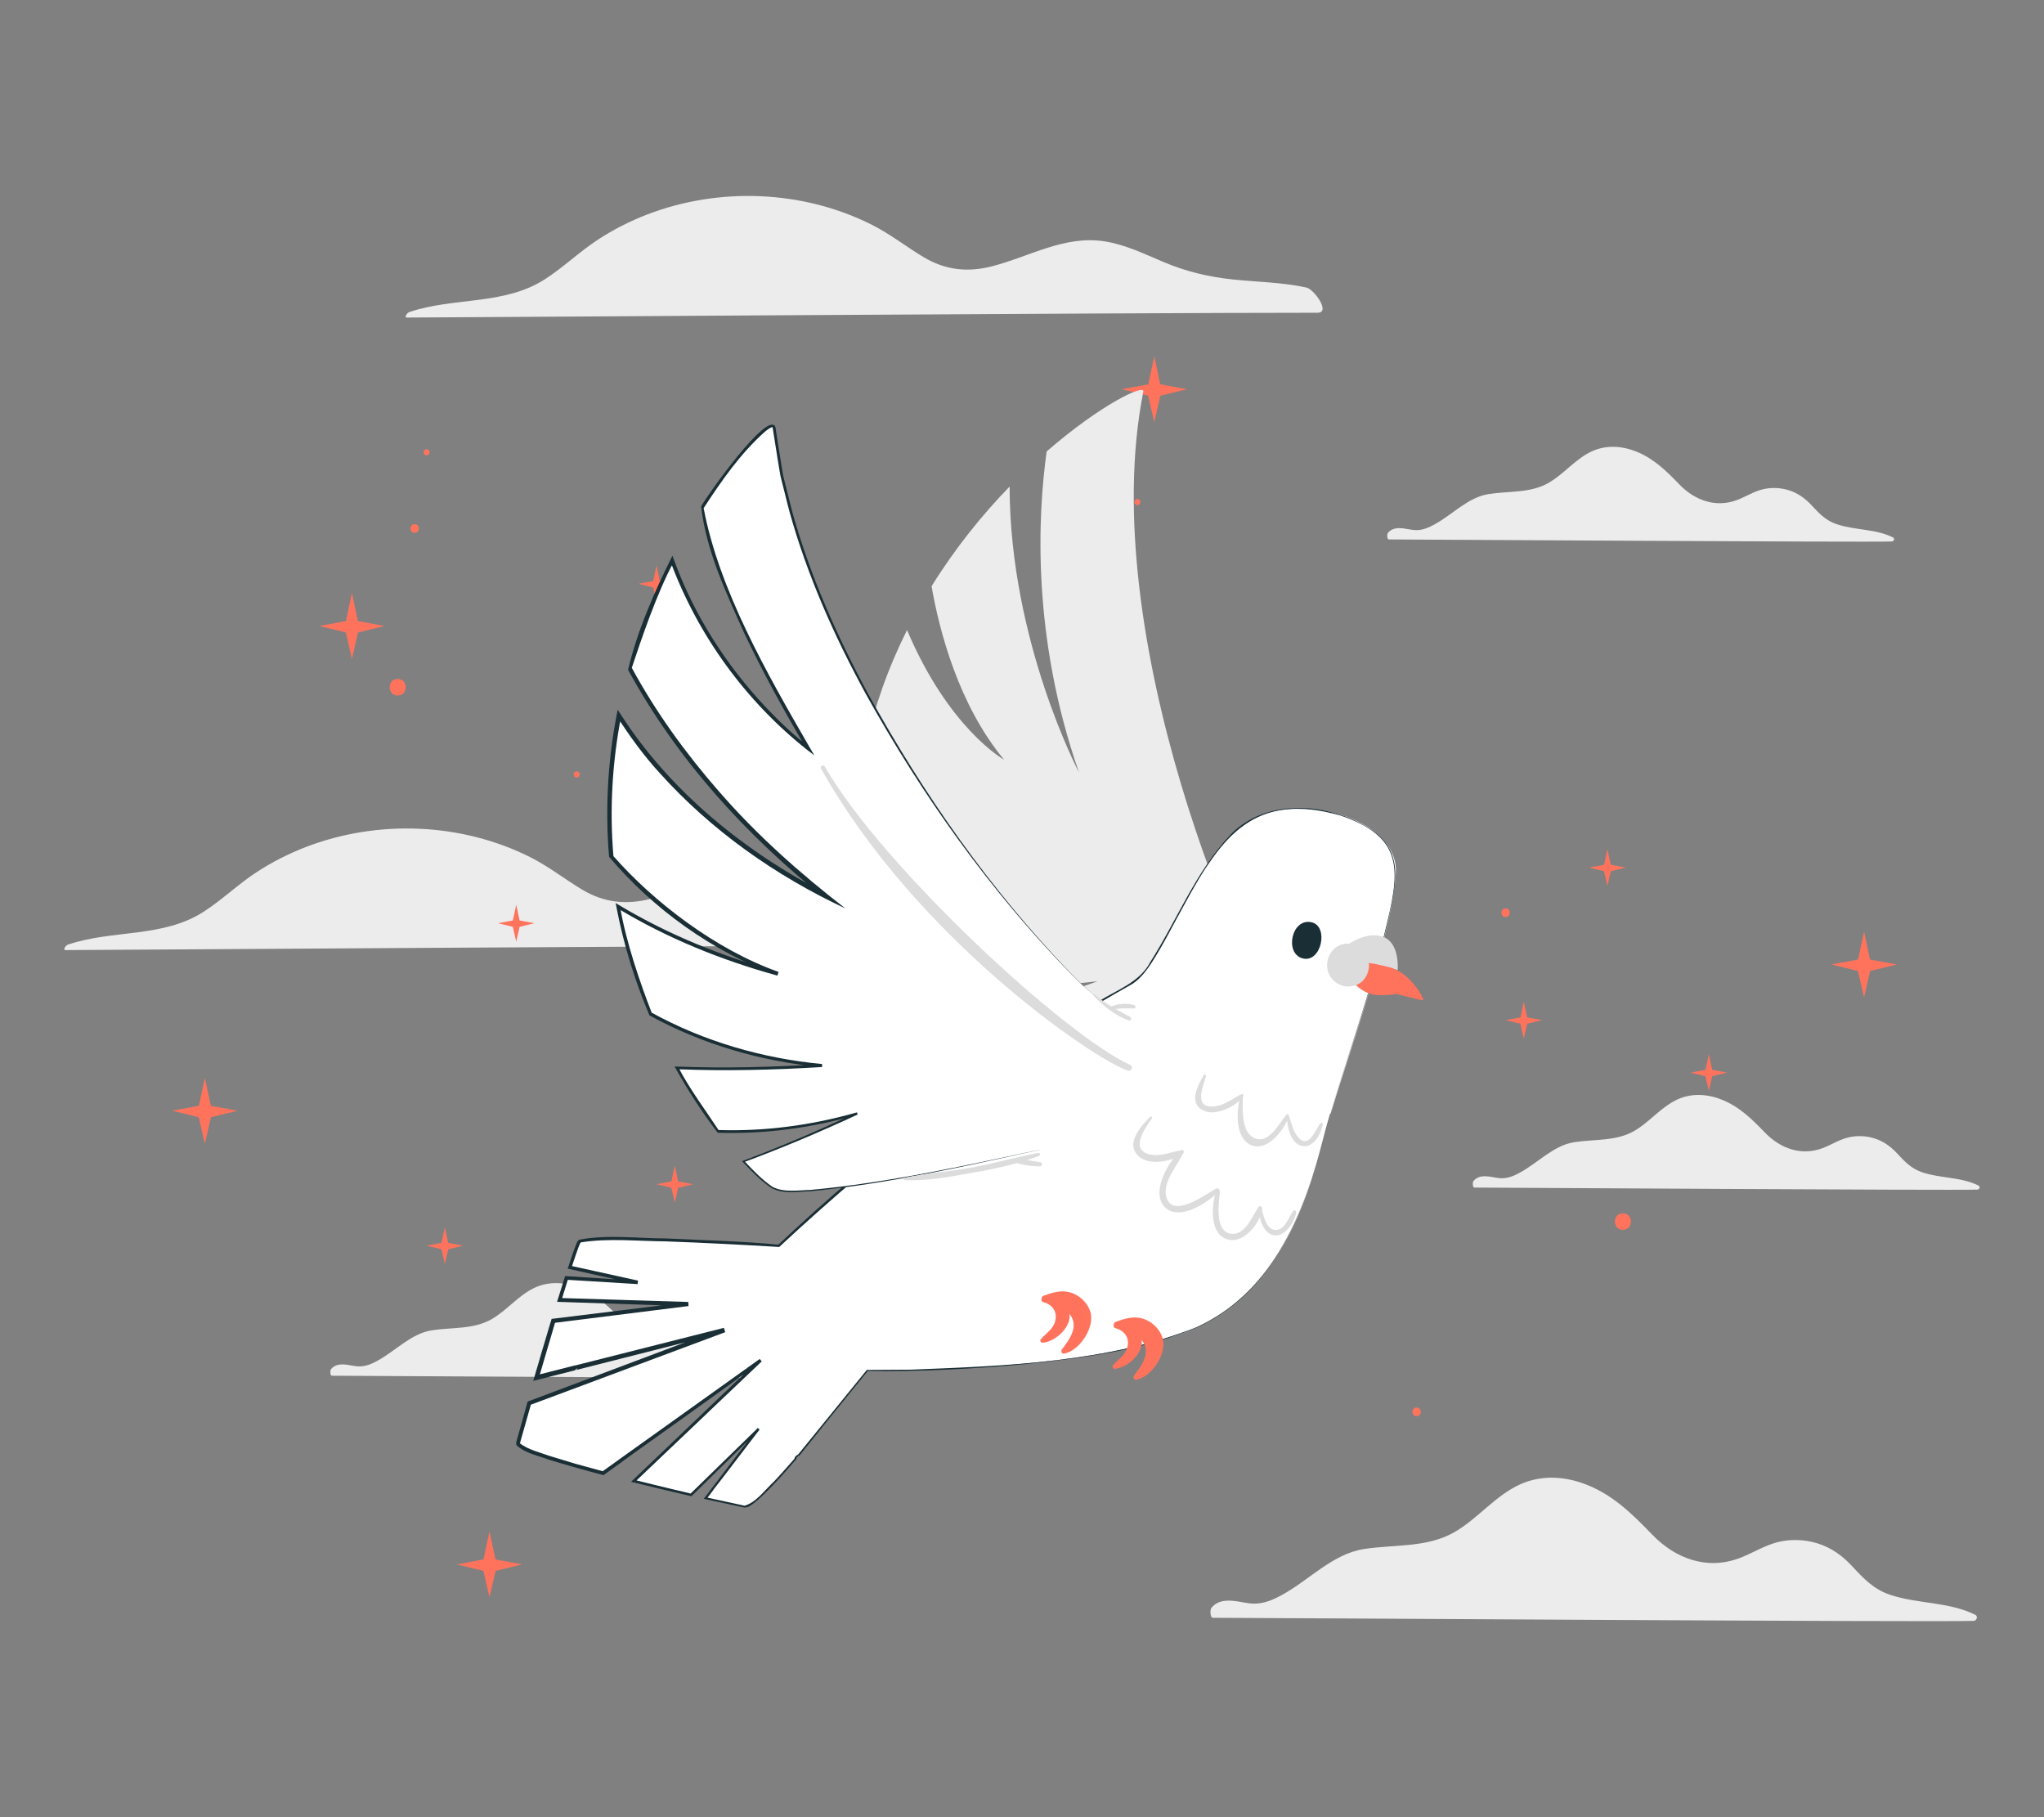
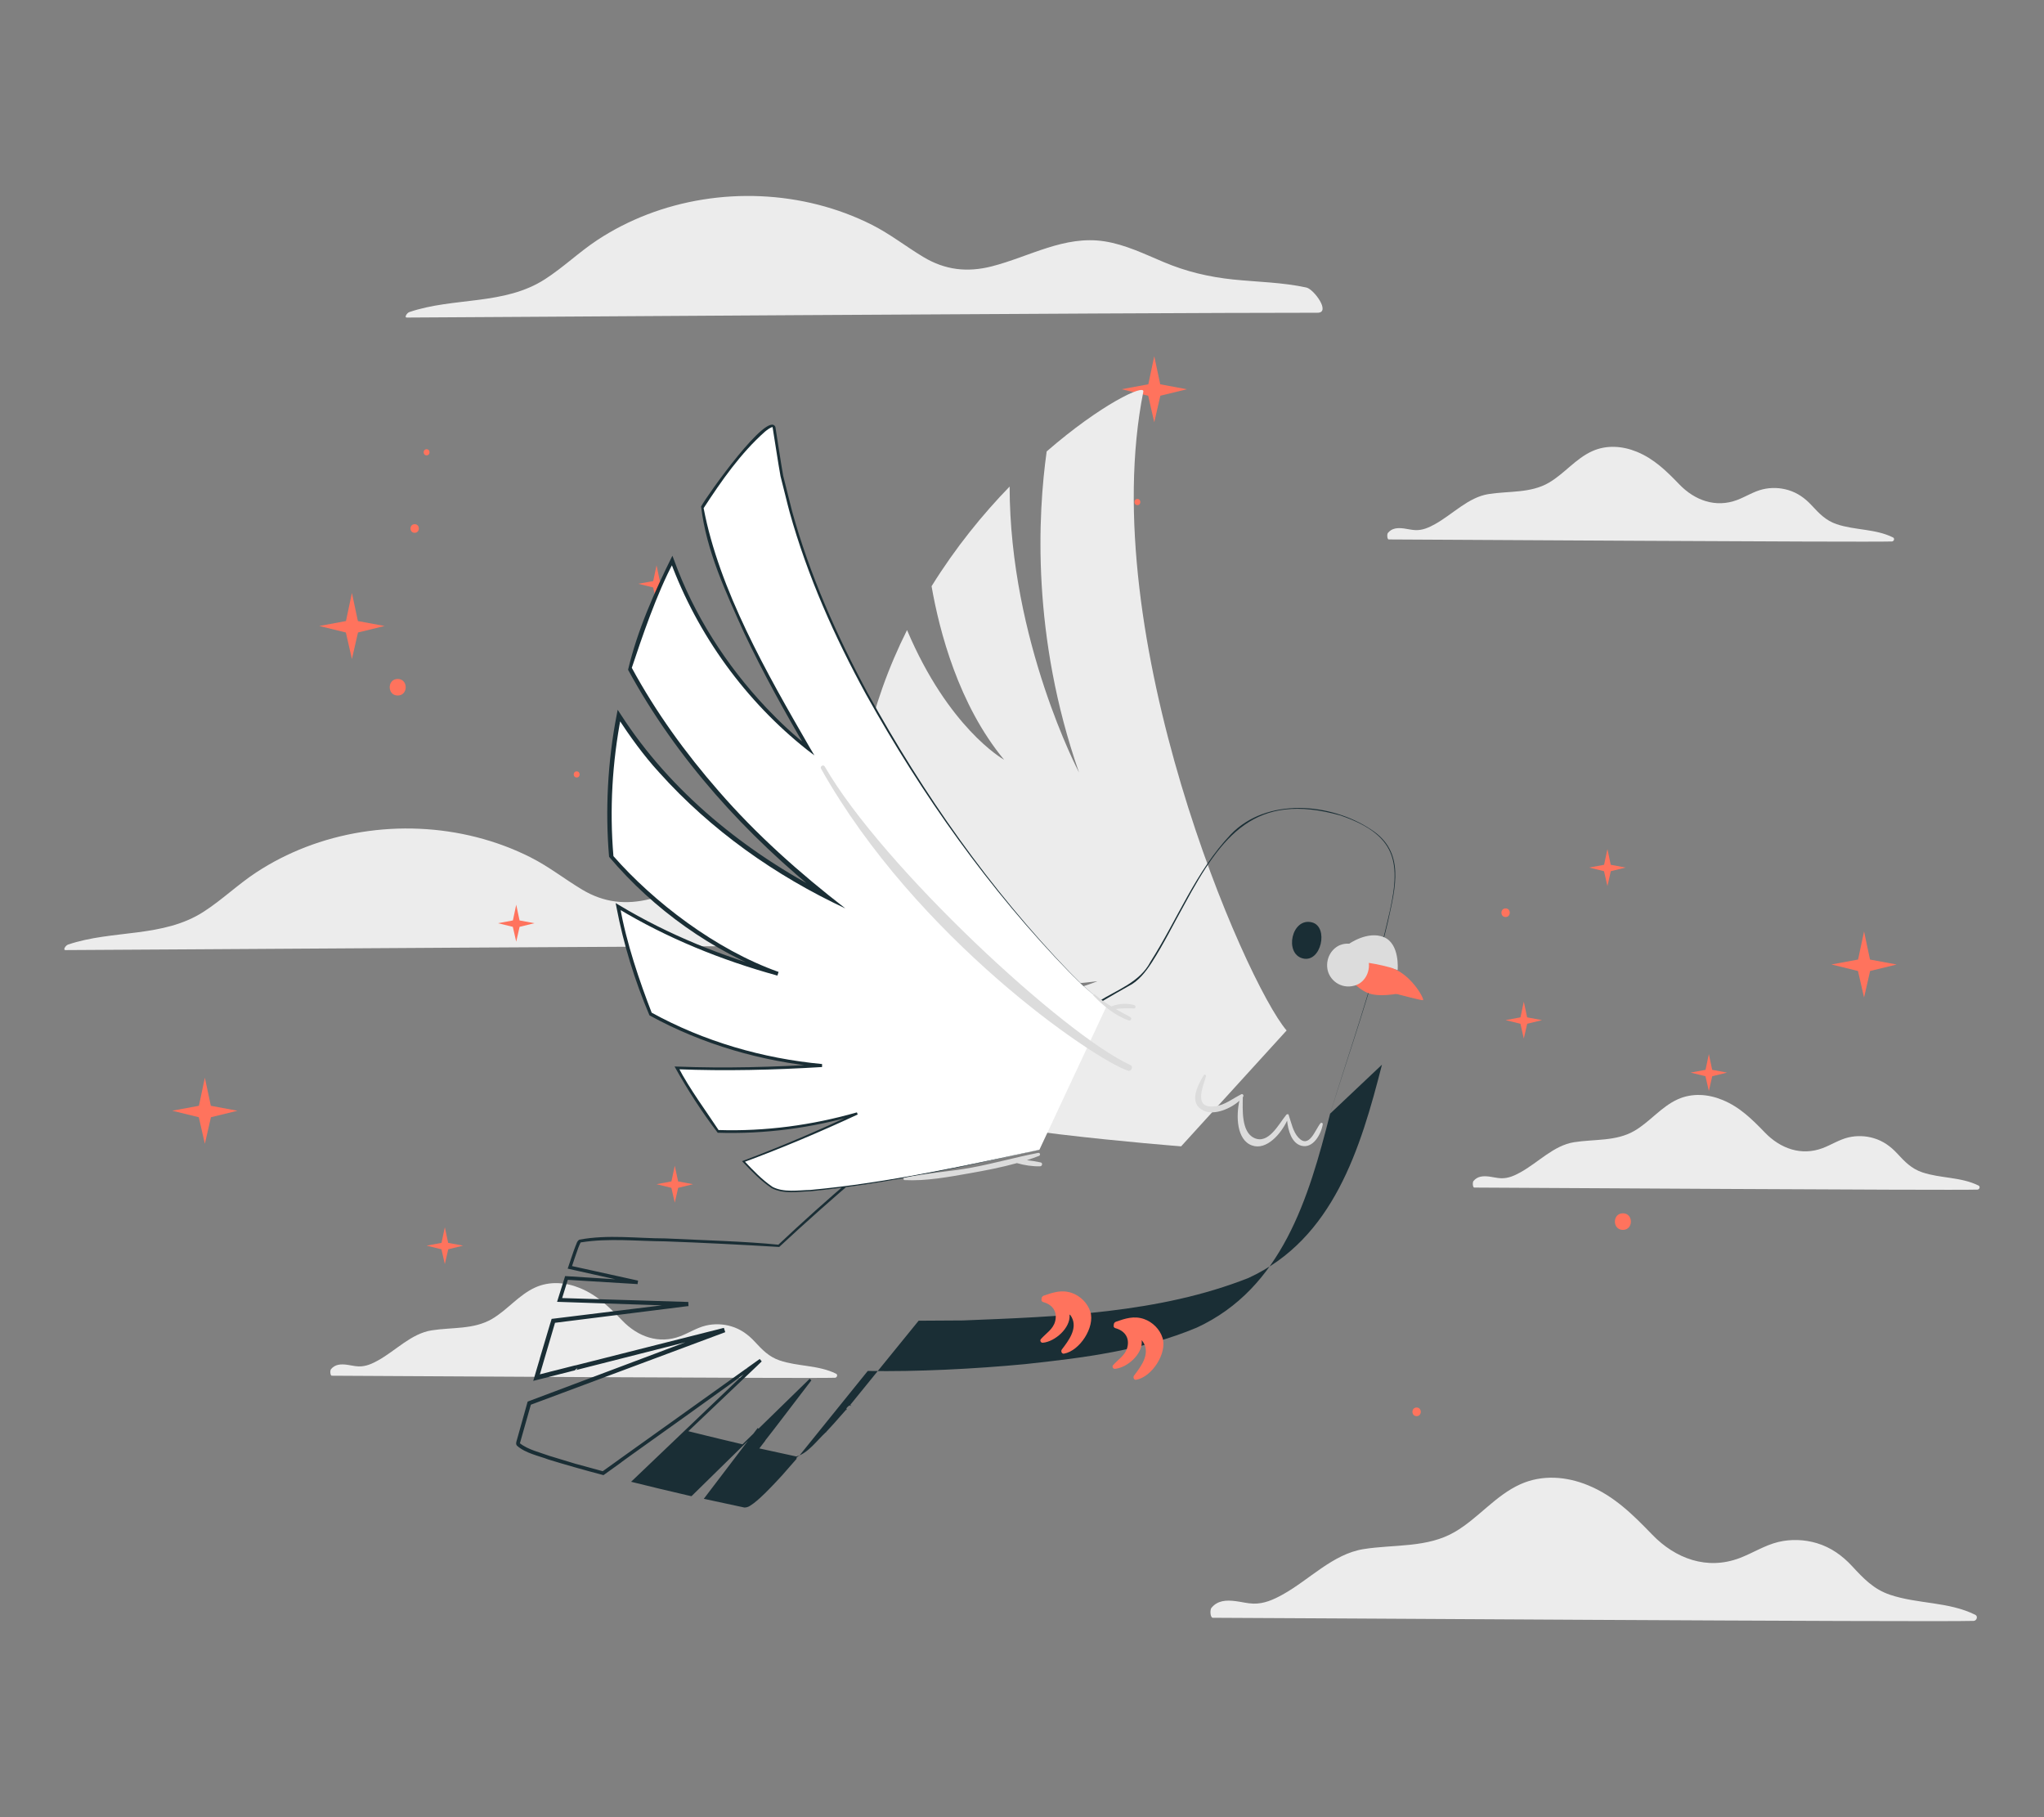
<svg xmlns="http://www.w3.org/2000/svg" id="Layer_2" data-name="Layer 2" viewBox="0 0 540 480">
  <rect x="0" y="0" width="540" height="480" fill="#808080" stroke="none" />
  <defs>
    <style>
      .cls-1 {
        fill: #dcdcdc;
      }

      .cls-1, .cls-2, .cls-3, .cls-4, .cls-5, .cls-6 {
        stroke-width: 0px;
      }

      .cls-2 {
        fill: #ff735d;
      }

      .cls-3 {
        fill: #ececec;
      }

      .cls-4 {
        fill: none;
      }

      .cls-5 {
        fill: #1a2e35;
      }

      .cls-6 {
        fill: #fff;
      }
    </style>
  </defs>
  <g id="Layer_2-2" data-name="Layer 2">
    <g>
      <rect class="cls-4" width="540" height="480" />
      <g>
        <path class="cls-3" d="m107.42,83.88c7.29,0,189.25-1.27,240.65-1.27,3.6,0-.95-6.22-2.93-6.66-6.32-1.38-12.9-1.46-19.33-2.12-6.45-.67-12.44-2.09-18.42-4.62-5.06-2.13-10.1-4.6-15.58-5.46-10.59-1.66-19.88,4.08-29.81,6.61-6.45,1.64-12.31.98-18.05-2.47-4.59-2.75-8.76-6.06-13.57-8.49-18.23-9.21-40.44-10.06-59.46-2.72-4.55,1.76-8.93,3.98-13.01,6.66-4.85,3.18-9.03,7.25-13.9,10.39-10.78,6.98-24.1,4.71-35.86,8.7-.65.22-1.37,1.43-.74,1.43Z" />
        <path class="cls-3" d="m17.24,250.96c7.29,0,189.25-1.27,240.65-1.27,3.59,0-.95-6.22-2.93-6.66-6.32-1.38-12.9-1.46-19.33-2.12-6.45-.67-12.44-2.09-18.42-4.62-5.06-2.13-10.1-4.6-15.58-5.46-10.59-1.66-19.88,4.08-29.81,6.61-6.45,1.64-12.31.98-18.05-2.47-4.59-2.75-8.76-6.06-13.57-8.49-18.23-9.21-40.44-10.06-59.46-2.72-4.55,1.76-8.93,3.98-13.01,6.66-4.85,3.18-9.03,7.25-13.9,10.39-10.78,6.98-24.1,4.71-35.86,8.7-.65.22-1.37,1.43-.74,1.43Z" />
        <path class="cls-3" d="m320.42,427.33c10.64,0,189.72,1.18,200.98.82.81-.02,1.24-1.21.44-1.61-7.09-3.51-15.14-2.81-22.52-5.29-4.34-1.46-7-4.3-10.01-7.55-2.6-2.81-5.62-4.97-9.32-6.08-3.28-.98-6.82-1.11-10.15-.32-3.63.87-6.79,2.95-10.26,4.26-8.6,3.25-16.96.16-23.1-6.21-5.07-5.25-10.05-10.2-16.93-13.02-5.77-2.37-12.17-2.86-17.94-.25-6.57,2.98-11.08,8.96-17.25,12.56-7.31,4.28-16.06,3.26-24.14,4.55-8.1,1.29-14.28,8.09-21.37,12.01-2.42,1.34-4.9,2.46-7.72,2.39-1.58-.04-3.14-.47-4.7-.66-2.44-.3-4.75-.23-6.4,1.8-.4.5-.32,2.6.38,2.6Z" />
        <path class="cls-3" d="m366.9,142.49c7.04,0,125.48.78,132.92.54.53-.02.82-.8.29-1.07-4.69-2.32-10.02-1.86-14.89-3.5-2.87-.97-4.63-2.84-6.62-4.99-1.72-1.86-3.71-3.29-6.16-4.02-2.17-.65-4.51-.73-6.71-.21-2.4.57-4.49,1.95-6.78,2.82-5.69,2.15-11.22.11-15.28-4.1-3.35-3.47-6.65-6.74-11.2-8.61-3.81-1.57-8.05-1.89-11.86-.16-4.34,1.97-7.33,5.93-11.41,8.31-4.84,2.83-10.62,2.16-15.96,3.01-5.36.86-9.45,5.35-14.13,7.94-1.6.89-3.24,1.63-5.11,1.58-1.05-.03-2.07-.31-3.11-.44-1.61-.2-3.14-.15-4.23,1.19-.26.33-.21,1.72.25,1.72Z" />
        <path class="cls-3" d="m87.67,363.39c7.04,0,125.48.78,132.92.54.53-.02.82-.8.29-1.07-4.69-2.32-10.02-1.86-14.89-3.5-2.87-.97-4.63-2.84-6.62-4.99-1.72-1.86-3.71-3.29-6.16-4.02-2.17-.65-4.51-.73-6.71-.21-2.4.57-4.49,1.95-6.78,2.82-5.69,2.15-11.22.11-15.28-4.1-3.35-3.47-6.64-6.74-11.2-8.61-3.81-1.57-8.05-1.89-11.86-.16-4.34,1.97-7.33,5.93-11.41,8.31-4.84,2.83-10.62,2.16-15.96,3.01-5.36.86-9.45,5.35-14.13,7.94-1.6.89-3.24,1.63-5.11,1.58-1.05-.03-2.07-.31-3.11-.44-1.61-.2-3.14-.15-4.23,1.19-.26.33-.21,1.72.25,1.72Z" />
        <path class="cls-3" d="m389.5,313.69c7.04,0,125.48.78,132.92.54.53-.02.82-.8.29-1.07-4.69-2.32-10.02-1.86-14.89-3.5-2.87-.97-4.63-2.84-6.62-4.99-1.72-1.86-3.71-3.29-6.16-4.02-2.17-.65-4.51-.73-6.71-.21-2.4.57-4.49,1.95-6.78,2.82-5.69,2.15-11.22.11-15.28-4.1-3.35-3.47-6.64-6.74-11.2-8.61-3.81-1.57-8.05-1.89-11.86-.16-4.34,1.97-7.33,5.93-11.41,8.31-4.84,2.83-10.62,2.16-15.96,3.01-5.36.86-9.45,5.35-14.13,7.94-1.6.89-3.24,1.63-5.11,1.58-1.05-.03-2.07-.31-3.11-.44-1.61-.2-3.14-.15-4.23,1.19-.26.33-.21,1.72.25,1.72Z" />
        <g>
          <polygon class="cls-2" points="483.84 254.76 490.88 253.46 492.46 246.03 494.03 253.46 501.08 254.77 494.06 256.48 492.46 263.5 490.85 256.48 483.84 254.76" />
-           <polygon class="cls-2" points="120.7 413.23 127.74 411.92 129.32 404.5 130.89 411.92 137.94 413.23 130.92 414.94 129.32 421.96 127.71 414.94 120.7 413.23" />
          <polygon class="cls-2" points="296.32 102.81 303.37 101.51 304.94 94.09 306.52 101.51 313.56 102.82 306.55 104.53 304.94 111.55 303.34 104.53 296.32 102.81" />
          <polygon class="cls-2" points="45.5 293.39 52.55 292.09 54.12 284.66 55.7 292.09 62.74 293.4 55.73 295.11 54.12 302.13 52.52 295.11 45.5 293.39" />
          <polygon class="cls-2" points="84.35 165.35 91.4 164.05 92.97 156.62 94.55 164.05 101.6 165.35 94.58 167.07 92.97 174.08 91.37 167.07 84.35 165.35" />
          <polygon class="cls-2" points="168.63 154.21 172.57 153.49 173.45 149.33 174.33 153.49 178.26 154.22 174.34 155.17 173.45 159.09 172.55 155.17 168.63 154.21" />
          <polygon class="cls-2" points="239.16 204.08 243.1 203.35 243.98 199.2 244.86 203.35 248.8 204.08 244.88 205.04 243.98 208.96 243.08 205.04 239.16 204.08" />
          <polygon class="cls-2" points="131.56 243.86 135.5 243.13 136.38 238.98 137.26 243.13 141.19 243.86 137.27 244.82 136.38 248.74 135.48 244.82 131.56 243.86" />
          <polygon class="cls-2" points="165.8 210.25 169.74 209.52 170.62 205.37 171.5 209.52 175.44 210.25 171.52 211.21 170.62 215.13 169.72 211.21 165.8 210.25" />
          <polygon class="cls-2" points="397.76 269.46 401.69 268.73 402.57 264.58 403.45 268.73 407.39 269.46 403.47 270.42 402.57 274.34 401.68 270.42 397.76 269.46" />
-           <polygon class="cls-2" points="222.51 292.37 226.44 291.64 227.32 287.49 228.2 291.64 232.14 292.37 228.22 293.33 227.32 297.25 226.43 293.33 222.51 292.37" />
          <polygon class="cls-2" points="419.84 229.16 423.78 228.43 424.66 224.28 425.54 228.43 429.48 229.16 425.56 230.12 424.66 234.04 423.76 230.12 419.84 229.16" />
          <polygon class="cls-2" points="173.45 312.8 177.38 312.07 178.27 307.92 179.15 312.07 183.08 312.8 179.16 313.76 178.27 317.68 177.37 313.76 173.45 312.8" />
          <polygon class="cls-2" points="112.7 329.03 116.64 328.3 117.52 324.15 118.4 328.3 122.34 329.03 118.42 329.99 117.52 333.91 116.62 329.99 112.7 329.03" />
          <polygon class="cls-2" points="446.64 283.32 450.58 282.59 451.46 278.44 452.34 282.59 456.27 283.32 452.35 284.28 451.46 288.2 450.56 284.28 446.64 283.32" />
-           <path class="cls-2" d="m202.31,148.78c1.47,0,1.47-2.28,0-2.28s-1.47,2.28,0,2.28Z" />
          <path class="cls-2" d="m216.88,282.99c1.47,0,1.47-2.28,0-2.28s-1.47,2.28,0,2.28Z" />
          <path class="cls-2" d="m109.55,140.74c1.47,0,1.47-2.28,0-2.28s-1.47,2.28,0,2.28Z" />
          <path class="cls-2" d="m397.76,242.23c1.47,0,1.47-2.28,0-2.28s-1.47,2.28,0,2.28Z" />
          <path class="cls-2" d="m374.25,374.07c1.47,0,1.47-2.28,0-2.28s-1.47,2.28,0,2.28Z" />
          <path class="cls-2" d="m300.49,133.42c1.04,0,1.04-1.62,0-1.62s-1.04,1.62,0,1.62Z" />
          <path class="cls-2" d="m112.7,120.28c1.04,0,1.04-1.62,0-1.62s-1.04,1.62,0,1.62Z" />
          <path class="cls-2" d="m152.35,205.37c1.04,0,1.04-1.62,0-1.62s-1.04,1.62,0,1.62Z" />
          <path class="cls-2" d="m105.07,183.72c2.82,0,2.82-4.38,0-4.38s-2.82,4.38,0,4.38Z" />
          <path class="cls-2" d="m277.44,254.76c2.82,0,2.82-4.38,0-4.38s-2.82,4.38,0,4.38Z" />
          <path class="cls-2" d="m428.75,324.87c2.82,0,2.82-4.38,0-4.38s-2.82,4.38,0,4.38Z" />
        </g>
        <g>
          <path class="cls-3" d="m339.91,272.19l-27.87,30.61s-62.82-4.86-68.7-10.87c-.77-.79-1.85-2.33-3.1-4.53,18.13-.88,43.14-7.55,44.01-7.78-21.22,3.83-37.95,2.69-47.2,1.38-2.11-4.72-4.36-10.75-6.31-17.81,34.09,6.65,59.2-4.01,59.2-4.01-29.94,3.79-51.07-2.72-61.84-7.48-1.48-7.84-2.43-16.53-2.45-25.79,18.62,13.02,42.01,15.91,42.01,15.91-19.59-7.34-33.45-21.36-41.19-31.01,1.03-9.4,3.13-19.19,6.67-29.16,1.89-5.33,4.08-10.41,6.49-15.22,10.88,25.71,25.13,33.97,25.64,34.25-12.02-14.49-17.09-33.97-19.16-45.83,6.36-10.25,13.55-19.05,20.62-26.33.05,40.84,18.34,75.54,18.34,75.54-12.62-36.09-10.87-68.26-8.55-84.82,14.32-12.44,25.95-17.91,25.53-15.78-12.84,64.59,26.88,155.92,37.86,168.74Z" />
          <g>
-             <path class="cls-6" d="m351.4,294.17c-.07.25-.15.5-.22.75-.2.66-.38,1.28-.54,1.85-.1.34-.19.7-.29,1.07-.02.05-.03.1-.05.16h0c-3.81,14.11-10.32,45.16-39.76,54.84-2.73.9-5.64,1.71-8.66,2.45,0,0-.01,0-.01,0-.42.1-.84.2-1.26.29-.02.02-.03.02-.05.03-20.11,4.67-44.95,5.96-59.42,6.29-.16.01-.3.02-.46.02h0c-.31,0-.61,0-.91.02-.17,0-.33.01-.49.01-6.28.12-10.18.06-10.18.06,0,0-9.38,12.2-18.13,22.38,0-.02-.04-.02-.11,0-.9.68-.75.79-.65.88-1.14,1.33-2.27,2.6-3.35,3.8h-.01c-.17.2-.35.38-.51.57-.57.62-1.12,1.21-1.64,1.78,0,0,0,0-.01,0-.13.13-.25.26-.37.38-3.6,3.8-6.48,6.33-7.61,6.14-.99-.17-4.89-1-10.29-2.23l1.38-1.81.41-.53h0s1.43-1.87,1.43-1.87l.95-1.25,2.3-3.02.05-.05,4.86-6.38v-.03s.29-.37.29-.37l.56-.73,1.14-1.49.64-.84-2.48,2.43-3.06,2.99-.37.36-4.73,4.63-.35.34-1.99,1.94-1.14,1.13h0s-3.62,3.55-3.62,3.55l-.09.09h0c-.24-.06-.47-.11-.72-.17h0c-2.56-.59-5.3-1.24-8.13-1.93h0s-.02,0-.03-.02h0c-.28-.07-.56-.13-.84-.2h0c-.09-.03-.2-.05-.29-.08h0c-.48-.11-.97-.23-1.46-.36-.13-.05-.28-.08-.44-.11t-.02,0c-1.04-.25-2.1-.51-3.15-.78l2.07-1.97.18-.17h0s.13-.13.13-.13l.3-.29.74-.7.02-.02.21-.21,2.11-2.01,4.23-4.03.02-.02.3-.29,1.08-1.03,2.68-2.56.07-.06v-.02s1.64-1.55,1.64-1.55l.18-.18,2.76-2.62h0s.31-.31.31-.31l.33-.31.47-.46h.01s1.72-1.63,1.72-1.63l.12-.12,11.81-11.25-3.52,2.52s0,.02-.01.02l-.81.58-11.2,8.03-.19.13-10.56,7.58-.8.57-.67.48-3.2,2.29-.32.23-1.07.76-.75.54-1.35.96-2.54,1.83-.15.11-.03.03-4.39,3.15-.05.04c-.08-.02-.16-.05-.24-.07h-.02c-2.31-.61-4.57-1.21-6.68-1.82h0c-.21-.06-.4-.12-.59-.17h0c-2.46-.71-4.75-1.39-6.75-2.03h0s-.02,0-.02,0c-5.1-1.64-8.35-3.04-8.15-3.86.11-.44.45-1.69.97-3.5.04-.16.08-.32.14-.49.5-1.77,1.13-4.02,1.87-6.56l.73-.27.2-.08,2.43-.91.12-.05.69-.26.15-.06,1.52-.56.09-.03.32-.12.2-.07.29-.11,1.32-.49,1.12-.42h.03s1.33-.5,1.33-.5l1.1-.42.09-.03,1.98-.74.15-.06.2-.07.12-.05.45-.18,1.62-.6.12-.05,1.09-.41h0s.11-.04.11-.04h0s.13-.05.13-.05h.01s33.82-12.67,33.82-12.67l-37.35,9.47-.32.08-.9.23-.31.08-.41.11h0s-.12.03-.12.03c-.02,0-.03,0-.03.01h0s-.86.21-.86.21h0s-2.37.61-2.37.61l-1.73.44h0s-.4.1-.4.1l-1.16.3h0s-.23.06-.23.06h-.03s-.16.04-.16.04l-2.19.56-1.01.25c.15-.5.29-1.02.45-1.54.29-.99.58-2,.88-3.01,0-.04.02-.08.03-.12h0c.02-.08.04-.16.08-.23h0c.23-.81.47-1.61.71-2.42h0c.08-.29.16-.58.25-.85.13-.43.26-.86.39-1.3h0c.05-.17.09-.34.15-.51v-.02c.07-.24.14-.49.22-.74.02-.06.03-.12.06-.17h0c.21-.74.42-1.46.64-2.17.07-.22.13-.45.21-.66.01-.06.03-.13.05-.19.03-.1.06-.19.08-.28,0-.03.02-.05.02-.07.07-.22.13-.44.2-.66,0-.02.02-.04.02-.06l.15-.02h.04s.06-.01.06-.01l.24-.03,35.15-4.37-33.97-1.1c.63-2.06,1.24-4.02,1.81-5.81l18.82,1.18-17.92-3.98c1.23-3.79,2.15-6.36,2.52-6.83,1.7-2.14,52.81,1.09,52.81,1.09,0,0,41.57-40.86,93.19-69.32,7.09-3.91,14.79-28.17,27.12-40.17,12.33-12,42.71-4.37,42.44,10.66-.26,14.16-12.64,48.79-17.24,63.99Z" />
-             <path class="cls-5" d="m351.4,294.17c-5.62,22.18-12.71,46.12-35.24,56.52-14.41,6.02-29.64,7.95-45.37,9.64-13.28,1.27-28.85,2.04-41.54,1.8,0,0-18.1,22.41-18.1,22.41l-.41-.08c.09.18.19.15.22.15,0,0-.03,0-.03,0l.06-.03c-.21.18-.46.34-.61.55,0,.12-.05-.11-.01-.04l.1.23-.09.1-3.34,3.81-.02.02-.02.02h0c.19-.13-2.16,2.33-2.11,2.32,0,0-.21.08-.21.08.08.04.28-.1.26-.19l-.07.12c-1.81,1.89-3.63,3.83-5.71,5.45-.73.48-1.39,1.17-2.52,1.15l-10.27-2.21-.43-.09c3.18-4.16,8.35-10.97,11.63-15.28,0,0,2.61-3.43,2.61-3.43l.46.41c-3.06,3-15.67,15.38-17.82,17.48l-.12.12-.16-.02h0s-.02,0-.02,0c-.02,0-.72-.17-.74-.17.13.04-4.1-.97-4.08-.96-2.77-.65-4.36-1.01-6.76-1.62l-3.57-.87-.64-.16.48-.45c1.89-1.81,11.48-10.94,14.14-13.5,3.45-3.31,15.01-14.34,19.33-18.46l.53.64-3.51,2.52.17-.27c.03.16-.35.44-.49.36,1.46-.62-33.63,24.16-33.28,24.06.21-.14-4.45,3.2-4.48,3.22l-.19.13c-.11-.04-.36-.1-.47-.13h.06s-.04,0-.06,0c-3.78-.98-10.33-2.83-14.07-4-2.36-.92-6.12-1.64-8.33-3.68-.38-.46-.1-1.13.04-1.63l2.73-9.73.07-.25.25-.1c12.04-4.53,37.99-14.28,51.54-19.38l.36,1.14-39.27,9.98-.14.03s-.13-.02-.14-.02h.24s-.12.02-.12.02l-.29.07c.12-.12-.06-.02.26-.07.23-.02.46-.32.47-.49l-.73.51s.27,0,.26,0l-.86.21-.12.03s-.13-.02-.13-.02c1.14-.17-4.08,1.06-3.86,1.04,0,0-.14.03-.14.03l-.14-.03c.95-.12-1.34.37-1.31.39l-.13.03-.13-.03s.28-.01.28-.01l-.23.07h-.04s-.04.02-.04.02h-.03s.06,0,.06,0l-3.36.84-1.03.26c.31-.99,1.52-5.22,1.77-5.99l-.05.17h0s0-.06,0-.06c1.01-3.45,1.88-6.32,2.78-9.33v.05s.01-.07.01-.07l.02-.06.2-.66-.02.08.02-.07.13-.44.37-.04s35.49-4.36,35.65-4.38c0,0,.05,1.08.05,1.08l-33.97-1.14-.66-.02.19-.62,1.82-5.81.11-.37.39.02,18.82,1.2-.13.92-17.92-4-.48-.11.16-.46c.39-1.13,1.41-4.27,1.85-5.36.31-.58.37-1.42,1.08-1.83,7.51-1.41,15.16-.34,22.76-.33,9.57.47,21.35.78,29.81,1.66,25.8-24.32,54.05-46.06,84.51-64.21,4.95-3.13,10.97-5.08,13.79-10.52,7.11-11.15,11.99-23.93,21.22-33.64,9.44-9.82,26.41-8.38,37.07-1.29,9.09,5.87,6.41,15.31,4.48,24.21-4.04,17.26-10.06,33.97-15.31,50.88h0Zm0,0c5.2-16.92,11.18-33.64,15.17-50.91,3.48-14.37,3.5-22.35-12.37-27.84-22.62-6.41-31.39,5.2-41.23,23.38-2.88,5.15-5.48,10.46-8.69,15.45-1.59,2.45-3.51,4.95-6.23,6.28-33.51,18.83-64.17,42.8-92.19,68.85-10.02-.6-20.04-1.12-30.07-1.48-7.35-.05-15.07-.9-22.29.27-.11-.06-.23.29-.36.55l-.35.85c-.41,1.08-1.45,4.18-1.82,5.32l-.33-.57,17.93,3.95-.13.92-18.82-1.15.5-.34-1.8,5.8-.46-.64,33.98,1.05.05,1.08s-35.43,4.45-35.47,4.45l-.16.02.5-.48c-.27.83-.9,3.13-1.22,4.15-.44,1.42-1.49,5.09-1.88,6.38l-1.33,4.55-.73-.77,3.36-.85s.04,0,.06-.01c.09-.01-.05.01-.05.01.1-.03.28-.08.37-.11,0,0,.15.03.15.03h-.27s1.57-.39,1.57-.39c.1-.04.18-.03.28,0h-.27s4.11-1.05,4.11-1.05c.08-.03.17-.03.25-.01.03,0-.24.01-.24.01l.86-.22c.08-.03.19-.03.27,0,.03,0-.73.51-.72.51.03-.19.24-.5.49-.52.26-.03.23,0,.25,0h-.24s.12-.02.12-.02c.07-.03.17-.03.24,0,.03,0-.26.01-.25.02l39.3-9.94.36,1.14c-13.69,5.11-39.41,14.7-51.6,19.25l.32-.35-2.75,9.68c-.1.37-.28.98-.2.78,2.1,1.68,5.55,2.49,7.8,3.32l6.73,2.04c-.23-.05.78.21.55.16.01,0,.05,0,.07.01-.03-.02,6.83,1.87,6.62,1.81.02,0,.05,0,.07.02l.24.07-.41.07,4.45-3.18-.05.04s.05-.05.09-.08c0,0,33.65-24.04,33.65-24.04l.31-.07c-.13-.09-.51.18-.47.33l.17-.27,3.52-2.51.53.64s-13.67,12.98-13.69,13c0,0-.02.02-.02.02h-.01c.22-.19-1.12,1.08-1.07,1.04-4.12,3.92-14.45,13.73-18.76,17.83l-.16-.61c1.07.28,4.25,1.04,5.06,1.25,2.16.55,6.34,1.52,9.34,2.24-.01,0,.84.2.69.16l-.28.09c2.08-2.05,14.86-14.48,17.87-17.43l.46.41-2.62,3.42c-2.17,2.82-7.55,9.94-9.56,12.45,0,0-.01.07-.01.07l-.04.06-1.79,2.33-.16-.44,10.23,2.23c3.11-.9,5.41-4.24,7.79-6.43-.15.3,0-.15.22-.08l-.21.08,2.15-2.34c-.12.13,3.34-3.78,3.36-3.8l.02.33s-.15-.14-.15-.3c0-.34.66-.9.97-1.01.02,0,.04,0,.08,0,.02,0,.17-.01.25.18l-.41-.08,18.15-22.34.06-.08h.1s11.58-.07,11.58-.07c25.36-1,51.84-1.91,75.42-11.2,22.47-10.29,29.67-34.26,35.31-56.36h0Z" />
+             <path class="cls-5" d="m351.4,294.17c-5.62,22.18-12.71,46.12-35.24,56.52-14.41,6.02-29.64,7.95-45.37,9.64-13.28,1.27-28.85,2.04-41.54,1.8,0,0-18.1,22.41-18.1,22.41l-.41-.08c.09.18.19.15.22.15,0,0-.03,0-.03,0l.06-.03c-.21.18-.46.34-.61.55,0,.12-.05-.11-.01-.04l.1.23-.09.1-3.34,3.81-.02.02-.02.02h0c.19-.13-2.16,2.33-2.11,2.32,0,0-.21.08-.21.08.08.04.28-.1.26-.19l-.07.12c-1.81,1.89-3.63,3.83-5.71,5.45-.73.48-1.39,1.17-2.52,1.15l-10.27-2.21-.43-.09c3.18-4.16,8.35-10.97,11.63-15.28,0,0,2.61-3.43,2.61-3.43l.46.41c-3.06,3-15.67,15.38-17.82,17.48l-.12.12-.16-.02h0s-.02,0-.02,0c-.02,0-.72-.17-.74-.17.13.04-4.1-.97-4.08-.96-2.77-.65-4.36-1.01-6.76-1.62l-3.57-.87-.64-.16.48-.45c1.89-1.81,11.48-10.94,14.14-13.5,3.45-3.31,15.01-14.34,19.33-18.46l.53.64-3.51,2.52.17-.27c.03.16-.35.44-.49.36,1.46-.62-33.63,24.16-33.28,24.06.21-.14-4.45,3.2-4.48,3.22l-.19.13c-.11-.04-.36-.1-.47-.13h.06s-.04,0-.06,0c-3.78-.98-10.33-2.83-14.07-4-2.36-.92-6.12-1.64-8.33-3.68-.38-.46-.1-1.13.04-1.63l2.73-9.73.07-.25.25-.1c12.04-4.53,37.99-14.28,51.54-19.38l.36,1.14-39.27,9.98-.14.03s-.13-.02-.14-.02h.24s-.12.02-.12.02l-.29.07c.12-.12-.06-.02.26-.07.23-.02.46-.32.47-.49l-.73.51s.27,0,.26,0l-.86.21-.12.03s-.13-.02-.13-.02c1.14-.17-4.08,1.06-3.86,1.04,0,0-.14.03-.14.03l-.14-.03c.95-.12-1.34.37-1.31.39l-.13.03-.13-.03s.28-.01.28-.01l-.23.07h-.04s-.04.02-.04.02h-.03s.06,0,.06,0l-3.36.84-1.03.26c.31-.99,1.52-5.22,1.77-5.99l-.05.17h0s0-.06,0-.06c1.01-3.45,1.88-6.32,2.78-9.33v.05s.01-.07.01-.07l.02-.06.2-.66-.02.08.02-.07.13-.44.37-.04s35.49-4.36,35.65-4.38c0,0,.05,1.08.05,1.08l-33.97-1.14-.66-.02.19-.62,1.82-5.81.11-.37.39.02,18.82,1.2-.13.92-17.92-4-.48-.11.16-.46c.39-1.13,1.41-4.27,1.85-5.36.31-.58.37-1.42,1.08-1.83,7.51-1.41,15.16-.34,22.76-.33,9.57.47,21.35.78,29.81,1.66,25.8-24.32,54.05-46.06,84.51-64.21,4.95-3.13,10.97-5.08,13.79-10.52,7.11-11.15,11.99-23.93,21.22-33.64,9.44-9.82,26.41-8.38,37.07-1.29,9.09,5.87,6.41,15.31,4.48,24.21-4.04,17.26-10.06,33.97-15.31,50.88h0Zm0,0c5.2-16.92,11.18-33.64,15.17-50.91,3.48-14.37,3.5-22.35-12.37-27.84-22.62-6.41-31.39,5.2-41.23,23.38-2.88,5.15-5.48,10.46-8.69,15.45-1.59,2.45-3.51,4.95-6.23,6.28-33.51,18.83-64.17,42.8-92.19,68.85-10.02-.6-20.04-1.12-30.07-1.48-7.35-.05-15.07-.9-22.29.27-.11-.06-.23.29-.36.55l-.35.85c-.41,1.08-1.45,4.18-1.82,5.32l-.33-.57,17.93,3.95-.13.92-18.82-1.15.5-.34-1.8,5.8-.46-.64,33.98,1.05.05,1.08s-35.43,4.45-35.47,4.45l-.16.02.5-.48c-.27.83-.9,3.13-1.22,4.15-.44,1.42-1.49,5.09-1.88,6.38l-1.33,4.55-.73-.77,3.36-.85s.04,0,.06-.01c.09-.01-.05.01-.05.01.1-.03.28-.08.37-.11,0,0,.15.03.15.03h-.27s1.57-.39,1.57-.39c.1-.04.18-.03.28,0h-.27s4.11-1.05,4.11-1.05c.08-.03.17-.03.25-.01.03,0-.24.01-.24.01l.86-.22c.08-.03.19-.03.27,0,.03,0-.73.51-.72.51.03-.19.24-.5.49-.52.26-.03.23,0,.25,0h-.24s.12-.02.12-.02c.07-.03.17-.03.24,0,.03,0-.26.01-.25.02l39.3-9.94.36,1.14c-13.69,5.11-39.41,14.7-51.6,19.25l.32-.35-2.75,9.68c-.1.37-.28.98-.2.78,2.1,1.68,5.55,2.49,7.8,3.32l6.73,2.04c-.23-.05.78.21.55.16.01,0,.05,0,.07.01-.03-.02,6.83,1.87,6.62,1.81.02,0,.05,0,.07.02l.24.07-.41.07,4.45-3.18-.05.04s.05-.05.09-.08c0,0,33.65-24.04,33.65-24.04l.31-.07c-.13-.09-.51.18-.47.33l.17-.27,3.52-2.51.53.64c0,0-.02.02-.02.02h-.01c.22-.19-1.12,1.08-1.07,1.04-4.12,3.92-14.45,13.73-18.76,17.83l-.16-.61c1.07.28,4.25,1.04,5.06,1.25,2.16.55,6.34,1.52,9.34,2.24-.01,0,.84.2.69.16l-.28.09c2.08-2.05,14.86-14.48,17.87-17.43l.46.41-2.62,3.42c-2.17,2.82-7.55,9.94-9.56,12.45,0,0-.01.07-.01.07l-.04.06-1.79,2.33-.16-.44,10.23,2.23c3.11-.9,5.41-4.24,7.79-6.43-.15.3,0-.15.22-.08l-.21.08,2.15-2.34c-.12.13,3.34-3.78,3.36-3.8l.02.33s-.15-.14-.15-.3c0-.34.66-.9.97-1.01.02,0,.04,0,.08,0,.02,0,.17-.01.25.18l-.41-.08,18.15-22.34.06-.08h.1s11.58-.07,11.58-.07c25.36-1,51.84-1.91,75.42-11.2,22.47-10.29,29.67-34.26,35.31-56.36h0Z" />
          </g>
          <path class="cls-5" d="m346.61,243.64c-5.36-1.38-7.41,8.24-2.44,9.52,4.89,1.25,6.94-8.36,2.44-9.52Z" />
          <g>
            <path class="cls-1" d="m356.45,249.28s4.91-3.49,9.17-1.73c4.27,1.77,3.62,8.7,3.62,8.7,0,0-6.34-1.94-10.63-1.79-4.29.15-2.16-5.19-2.16-5.19Z" />
            <g>
              <path class="cls-2" d="m356.43,258.32s2.61,3.54,6,4.3c3.39.75,8.23-.42,8.23-.42l-14.22-3.87Z" />
              <path class="cls-2" d="m358.5,254.05s3.06-.02,8.6,1.45c5.54,1.47,9.25,8.36,8.86,8.68-.39.32-19.69-5.1-19.69-5.1l2.23-5.03Z" />
            </g>
            <path class="cls-1" d="m354.14,249.6c2.86-1.09,6.42.5,7.31,3.78.79,2.92-.68,6.12-3.55,6.95-3.73,1.07-6.86-1.55-7.24-4.56-.38-3.01,1.4-5.38,3.48-6.18Z" />
          </g>
          <g>
            <path class="cls-1" d="m348.87,296.69c-1.39,1.61-2.98,6.92-5.87,3.77-1.4-1.53-1.82-3.82-2.49-5.75,0-.08-.03-.15-.07-.21,0-.02-.01-.04-.02-.05-.05-.15-.19-.18-.3-.13-.1,0-.2.04-.29.14-2,2.42-4.7,7.94-8.53,6.11-3.37-1.61-3.01-7.45-2.96-10.78.03-.03.06-.06.08-.09.24-.31-.07-.86-.47-.66-2.27,1.11-4.26,2.82-6.87,3.17-5.8.77-3.41-4.83-2.48-7.85.13-.42-.4-.69-.63-.29-1.59,2.73-4.11,7.38.05,9.32,2.74,1.28,7.03-.48,9.42-2.63-.9,3.92-.79,10.35,3.33,11.81,3.86,1.37,7.69-3.14,9.27-6.56.26,2.61,1.18,5.93,3.75,6.63,3.13.86,5.29-3.16,5.67-5.68.05-.33-.37-.52-.59-.27Z" />
-             <path class="cls-1" d="m341.61,319.87c-1.18,1.68-2.14,5.02-4.57,5.01-2.31-.01-3.03-3.04-3.64-5.11.03-.15.07-.3.1-.45.09-.54-.69-.98-1.03-.47-1.66,2.46-3.68,7.87-7.6,6.97-4-.92-2.86-8.4-2.58-11.14.02-.16-.05-.29-.15-.39-.06-.31-.49-.54-.82-.36-2.8,1.52-11.9,8.41-13.28,1.85-.78-3.72,3.06-7.99,4.53-11.16,0,0,0,0,.01,0,.34-.26.17-.9-.31-.83-2.78.45-5.57,1.76-8.44,1.17-5.43-1.11-1.37-7.04.47-9.51.24-.32-.2-.69-.48-.4-2.36,2.4-6.5,6.89-3.17,10.21,2.14,2.13,6.23,1.94,9.33.77-2.7,3.61-5.28,9.42-2.41,12.65,3.35,3.77,10.03-.05,13.42-3.02-1.01,3.79-1.06,10.07,2.88,11.59,3.7,1.43,7.43-2.27,8.97-5.77.49,2.3,1.75,4.74,4.08,4.85,2.77.13,5.19-3.71,5.51-6.09.06-.42-.53-.76-.8-.37Z" />
          </g>
          <g>
            <g>
              <path class="cls-6" d="m274.58,303.74s-62.6,14.31-70.14,10.23c-1.57-.85-4.46-3.3-8.02-7.16,15.58-5.77,30.02-12.66,30.02-12.66-13.98,4.06-26.52,5.04-36.65,4.72-3.54-4.65-7.32-10.27-10.94-16.77,18.45.79,38.27-.61,38.27-.61-19.96-1.84-35.26-8.12-45.19-13.58-3.6-8.52-6.66-18.03-8.61-28.4,19.41,11.9,41.36,17.51,42.18,17.72-21.73-8.17-36.1-21.76-44-31.08h0c-.46-5.29-.61-10.75-.38-16.38.28-7.17,1.12-14.09,2.39-20.71,19.53,31.29,54.9,47.82,54.9,47.82-29.35-23.17-44.95-47.09-51.98-60.18,2.98-10.59,6.93-20.21,11.16-28.59,11.06,31.02,35.15,49.14,35.98,49.68-19.42-32.71-26.75-53.13-28-63.74,9.72-15.26,18.68-23.38,18.91-21.26,7.07,66.74,73.39,143.58,87.97,152.74" />
              <path class="cls-5" d="m274.58,303.74c-20.01,4.38-40.08,8.95-60.51,10.93-3.38.09-7.04.8-10.19-.82-2.88-1.94-5.27-4.42-7.62-6.9l-.22-.23.3-.11c10.16-3.82,20.15-8.1,29.97-12.73l.21.56c-11.95,3.5-24.45,5.17-36.91,4.77-4.23-5.54-8.02-11.41-11.4-17.5l.65.02c12.74.49,25.51.15,38.23-.65v.79c-15.87-1.47-31.52-5.97-45.51-13.67-3.91-9.2-6.86-18.81-8.73-28.63l-.2-1.03.9.54c13.06,7.85,27.38,13.62,42.06,17.63,0,0-.31.97-.31.97-17.15-6.45-32.55-17.38-44.39-31.36-1.04-12.16-.38-25.18,2-37.41l.27-1.43.81,1.23c13.24,20.57,33.04,36.47,54.66,47.57l-.64,1.05c-20.9-16.64-39.26-36.86-52.08-60.41,2.43-10.36,6.94-20.53,11.71-30.13,0,0,.42,1.1.42,1.1,5.27,14.55,13.78,27.82,24.39,39.07,3.54,3.72,7.33,7.33,11.36,10.4l-.65.62c-5.92-10.06-11.59-20.28-16.59-30.84-4.8-10.66-9.99-21.66-11.35-33.35,1.61-3,17.71-25.61,19.63-21,.6,3.68,1.4,9.19,2.05,12.85.48,1.84,1.88,7.52,2.38,9.47,4.64,16.75,11.75,32.72,19.98,48.02,14.64,26.62,32.31,51.82,53.4,73.73,3.02,3.14,6.24,6.08,9.77,8.62-3.54-2.53-6.78-5.45-9.81-8.57-21.23-21.83-39.04-46.94-53.84-73.52-8.34-15.27-15.48-31.29-20.17-48.09-.49-1.73-1.93-7.74-2.41-9.51-.67-3.69-1.48-9.22-2.09-12.92-.09-.22.14-.03-.11-.06-.69.24-1.32.73-1.91,1.21-6.45,5.73-11.5,12.99-16.2,20.2,4.09,21.6,16.69,43.62,28.06,63.29,0,0,1.2,2.02,1.2,2.02l-1.84-1.4c-16.33-12.91-29-30.38-36.21-49.89,0,0,.95.06.95.06-4.58,8.46-8.57,20.44-11.14,28.1,6.34,11.69,14.19,22.53,22.94,32.55,9.97,11.5,21.44,21.7,33.48,31-18.49-8.64-35.51-20.66-49.15-35.87-4.18-4.54-7.77-9.59-11.16-14.74l1.08-.2c-2.35,12.17-3.09,24.65-2.04,37,10.57,12.05,26.99,24.71,43.63,30.59,0,0-.31.97-.31.97-14.8-4.08-29.14-9.88-42.29-17.82l.7-.49c1.56,9.35,5.34,20.3,8.37,28.1,13.83,7.61,29.31,12.09,45.02,13.57v.79c-12.77.78-25.55,1.09-38.32.58l.33-.54c2.86,5.59,7.81,12.26,10.64,16.6,12.33.4,24.7-1.27,36.55-4.66l.21.56c-9.86,4.58-19.88,8.82-30.08,12.59l.08-.35c2.32,2.48,4.71,4.97,7.5,6.88,2.97,1.55,6.71.88,9.97.81,20.41-1.88,40.51-6.34,60.53-10.61h0Z" />
            </g>
            <path class="cls-1" d="m298.66,281.33c-17.29-7.79-65.45-52.3-80.77-78.85-.37-.64-1.33-.06-.98.57,25.13,44.75,71.99,76.74,81.11,79.77.86.28,1.48-1.1.63-1.48Z" />
            <path class="cls-1" d="m299.68,265.5c-1.85-.57-4.13-.4-5.93.28-.05.02-.08.04-.12.07-1.53-.93-3.01-1.95-4.41-3.18-.22-.19-.52.1-.32.32,2.59,2.72,5.75,5.33,9.35,6.56.52.18.86-.62.38-.89-1.32-.72-2.62-1.41-3.88-2.14,1.62-.2,3.14-.2,4.81-.14.51.02.59-.73.12-.87Z" />
            <path class="cls-1" d="m274.93,307.05c-1.17-.26-2.4-.45-3.63-.6,1.07-.35,2.14-.71,3.18-1.12.49-.19.32-.9-.22-.8-5.9,1.13-11.68,2.8-17.59,3.89-5.89,1.08-11.92,1.42-17.76,2.67-.36.08-.27.61.08.63,5.7.28,11.6-.82,17.2-1.81,4.14-.73,8.37-1.54,12.47-2.68,1.94.57,4.19.91,6.13.84.56-.02.75-.89.14-1.03Z" />
          </g>
          <g>
            <path class="cls-2" d="m288.05,346.48c-.71-2.27-2.64-4.17-4.87-4.95-2.65-.92-4.94-.16-7.44.71-.42.15-.6.54-.57.92-.12.3.03.67.43.78,2.46.67,3.8,2.52,3.16,5.06-.53,2.11-2.42,3.18-3.77,4.72-.35.39,0,1.01.51.96,3.21-.28,7.3-3.88,7.07-7.29,0-.1-.03-.2-.04-.31.23.27.44.55.6.86,1.62,3.04-.87,6.24-2.61,8.53-.32.43-.03,1.2.58,1.09,4.15-.73,8.23-7.01,6.96-11.08Z" />
            <path class="cls-2" d="m307.12,353.37c-.71-2.27-2.64-4.17-4.87-4.95-2.65-.92-4.94-.16-7.44.71-.42.15-.6.54-.57.92-.12.3.03.67.43.78,2.46.67,3.8,2.53,3.16,5.06-.53,2.11-2.42,3.18-3.77,4.72-.35.39,0,1.01.51.96,3.21-.28,7.3-3.88,7.07-7.29,0-.1-.03-.2-.04-.3.23.27.44.56.6.86,1.62,3.04-.87,6.24-2.61,8.53-.32.43-.03,1.2.58,1.09,4.15-.73,8.23-7.01,6.96-11.08Z" />
          </g>
        </g>
      </g>
    </g>
  </g>
</svg>